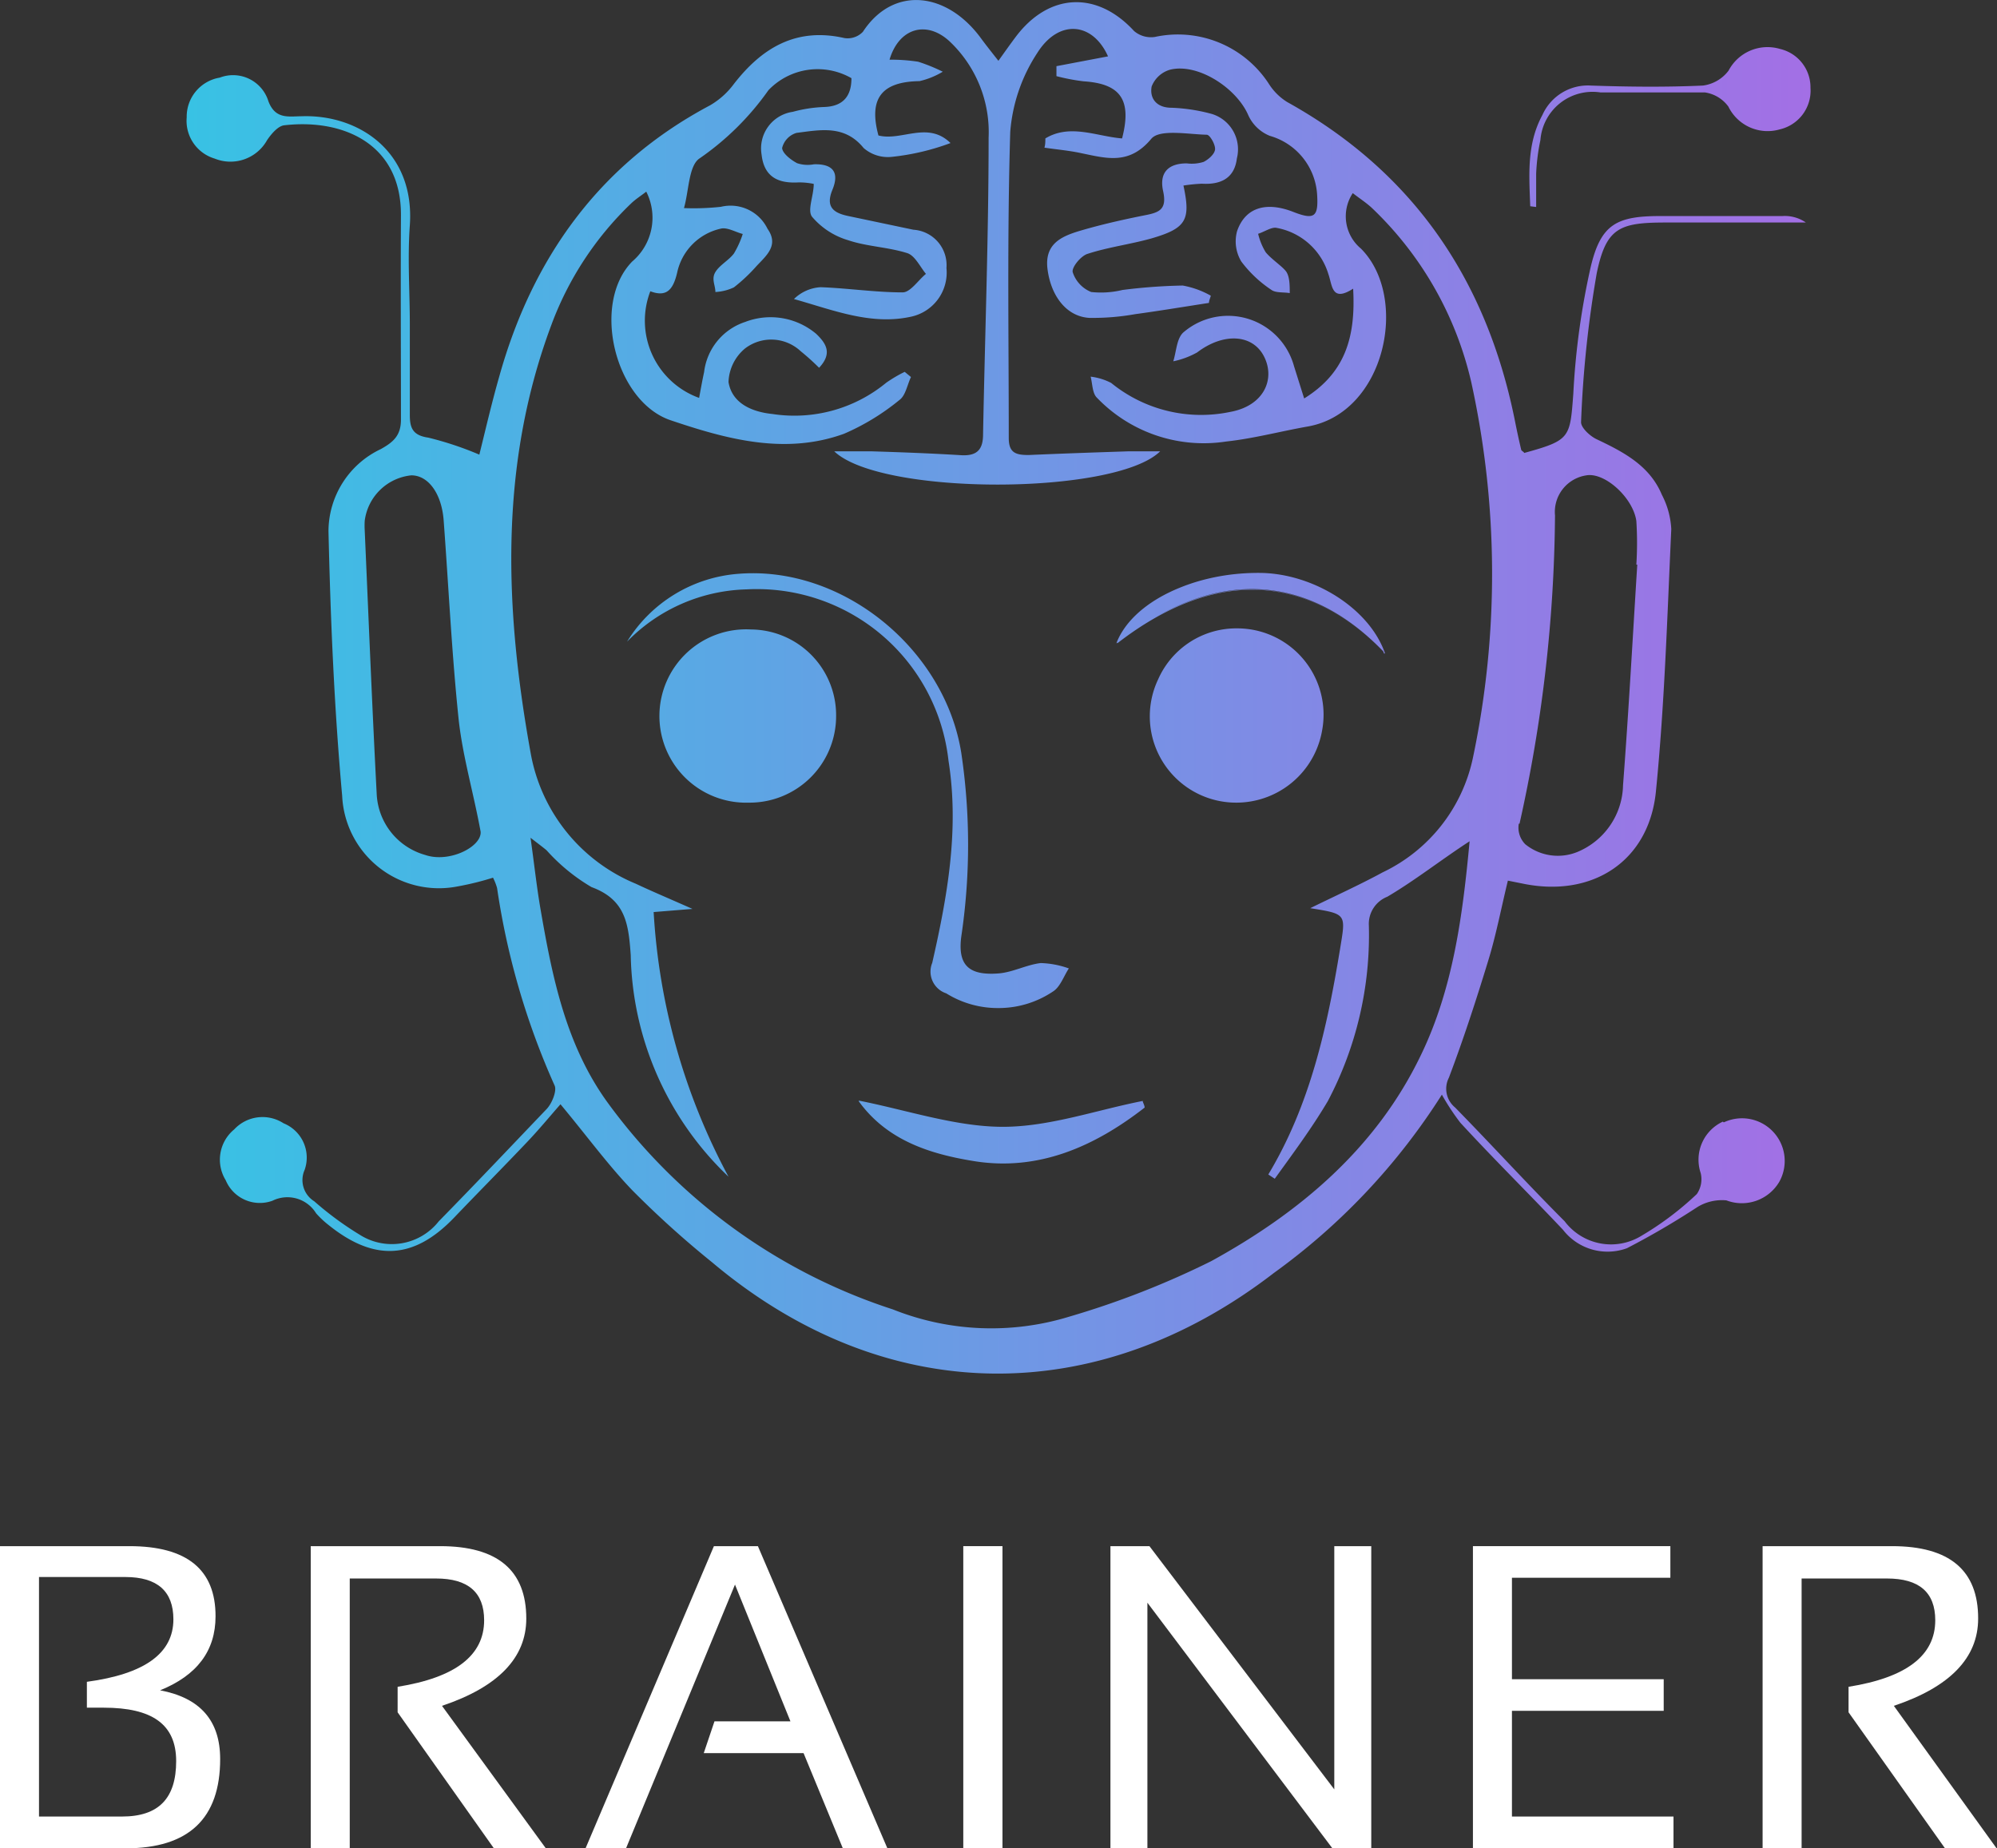
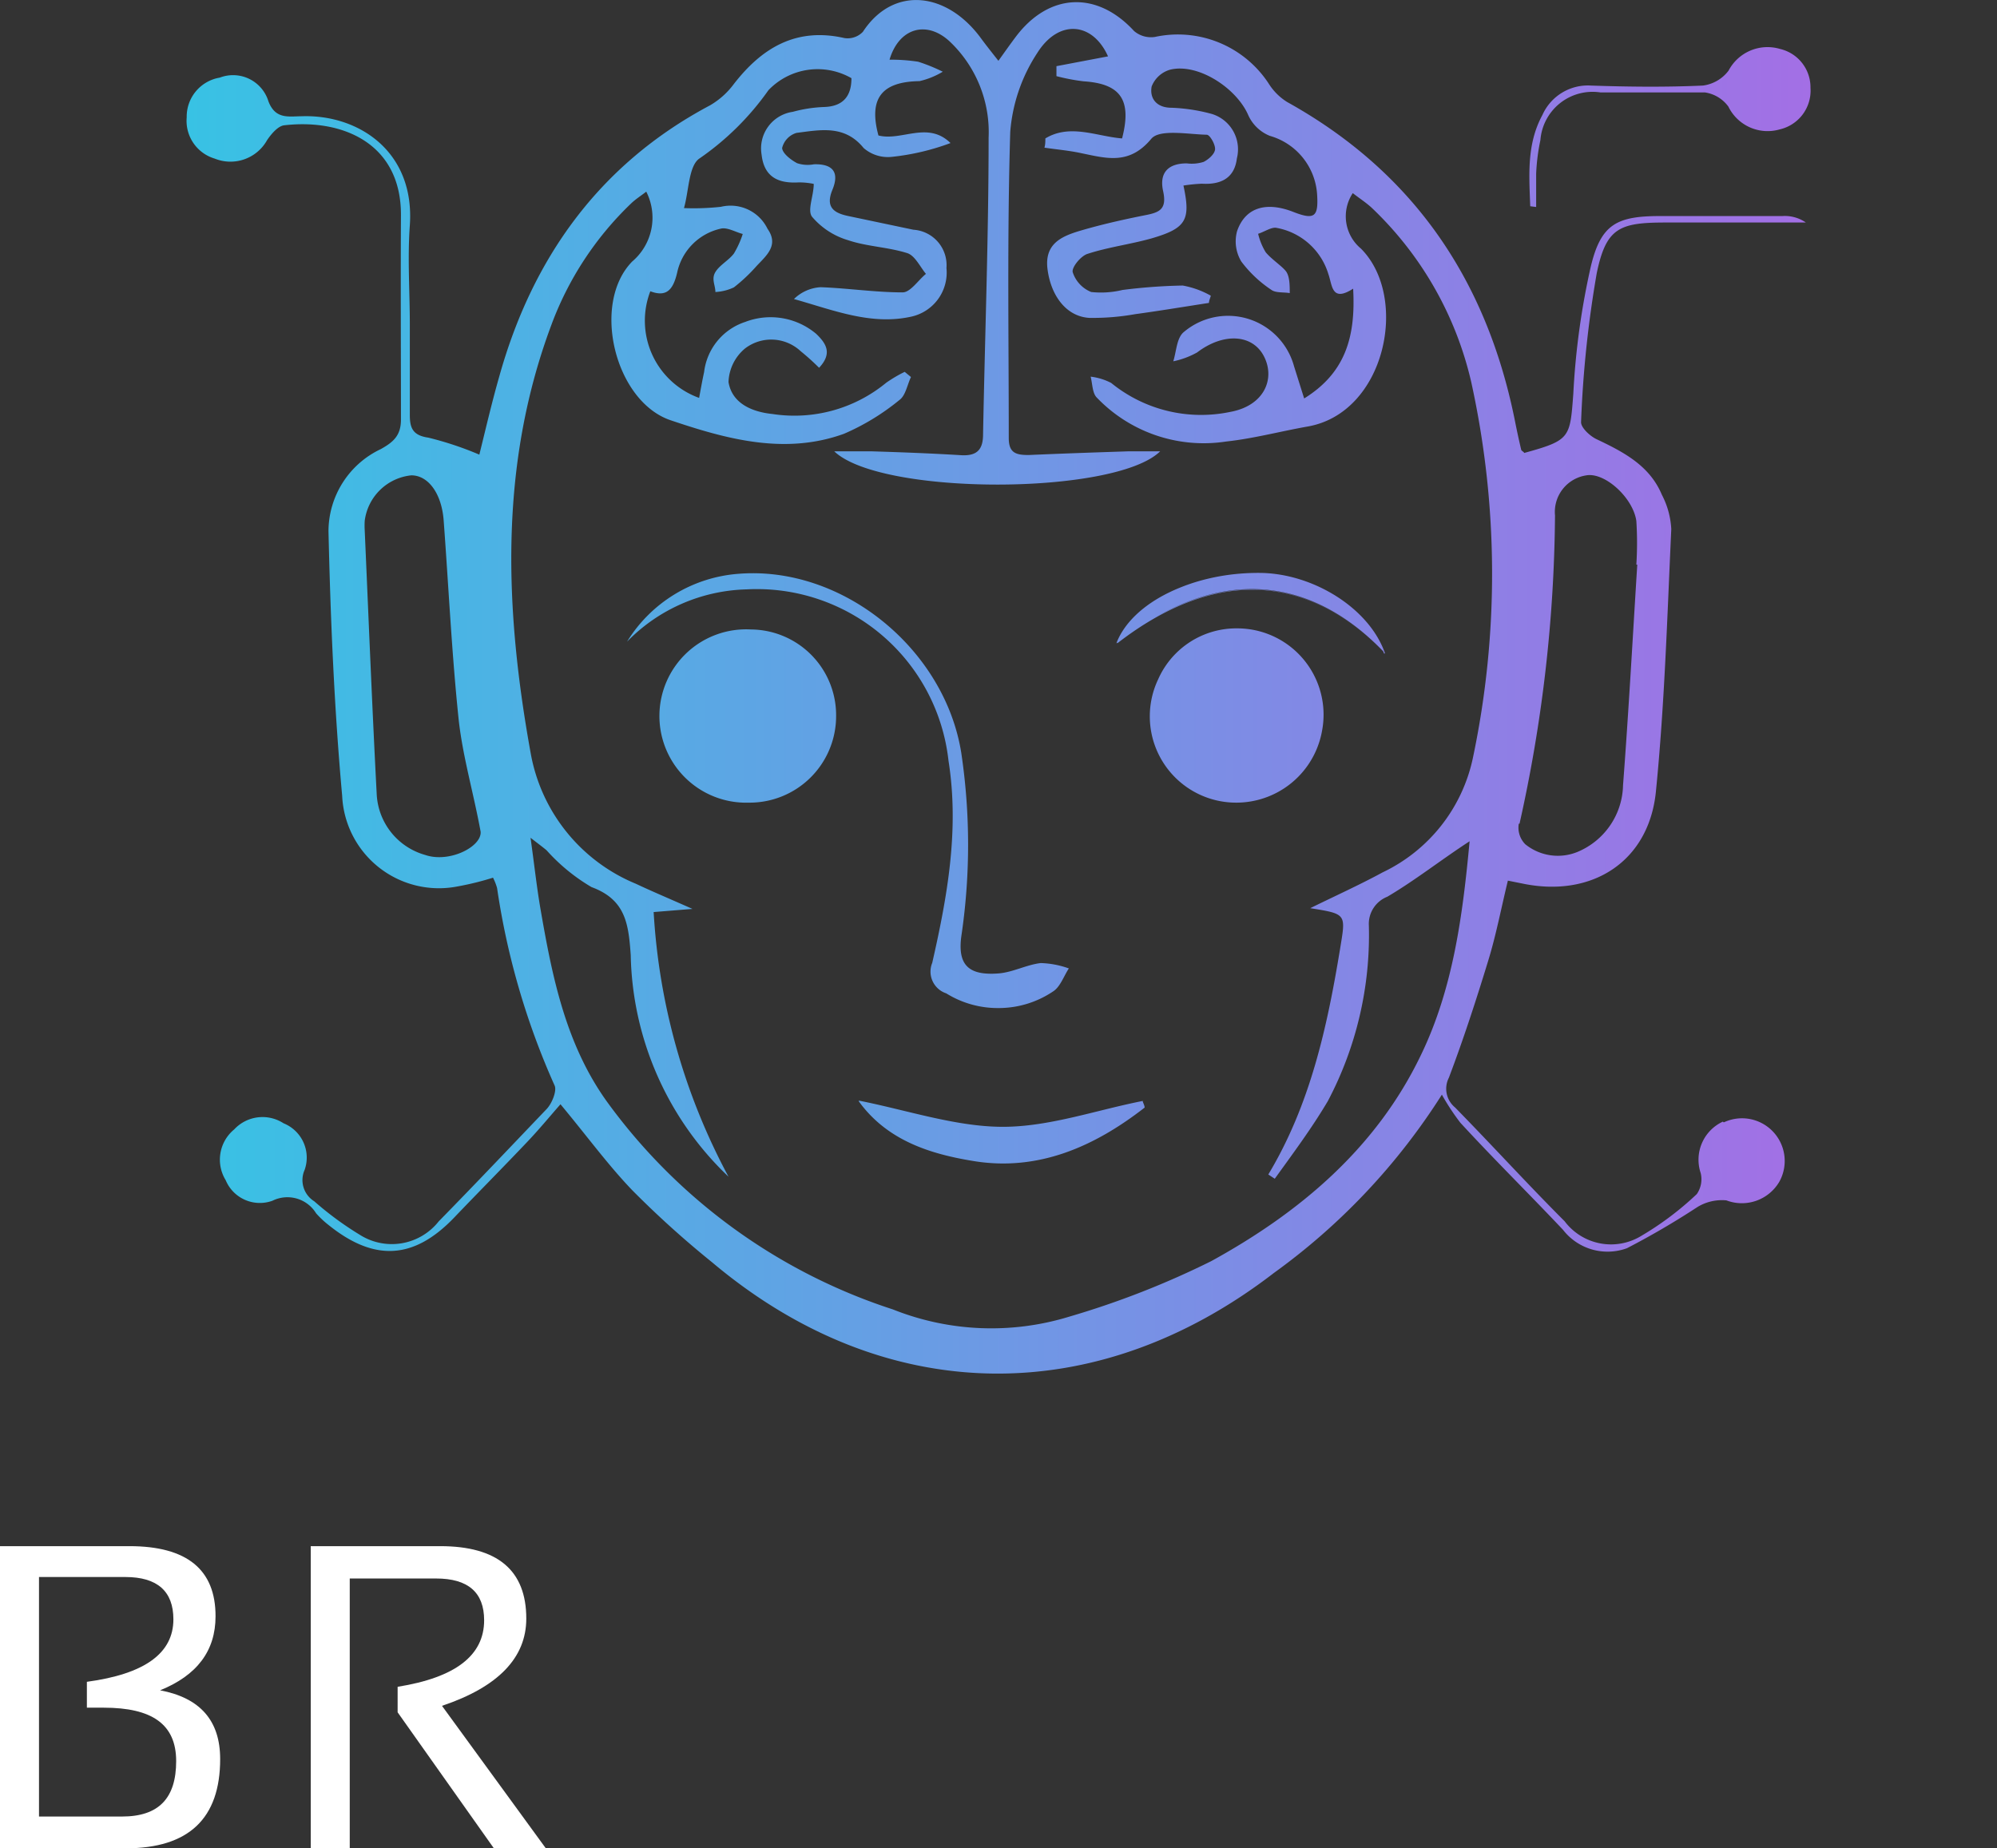
<svg xmlns="http://www.w3.org/2000/svg" width="108.03" height="100" viewBox="0 0 108.03 100">
  <rect x="0" y="0" width="108.03" height="100" fill="#333333" stroke="none" />
  <defs>
    <style> .cls-1 { fill: #fff; } .cls-2 { fill: url(#linear-gradient); } </style>
    <linearGradient id="linear-gradient" x1="10.09" y1="37.15" x2="97.94" y2="37.15" gradientUnits="userSpaceOnUse">
      <stop offset="0" stop-color="#38c2e4" />
      <stop offset="1" stop-color="#a36fe5" />
    </linearGradient>
  </defs>
  <g id="Layer_2" data-name="Layer 2">
    <g id="Layer_1-2" data-name="Layer 1">
      <g>
        <g>
          <path class="cls-1" d="M0,100V83.66H7q4.67,0,4.66,3.8,0,2.79-3,4c2.17.41,3.25,1.64,3.25,3.72q0,4.83-5.11,4.83Zm6.6-1.71c2,0,2.93-1,2.93-3s-1.31-2.89-3.92-2.89H4.7V91c3.12-.42,4.68-1.54,4.68-3.38,0-1.52-.87-2.29-2.6-2.29H2.11V98.29Z" />
          <path class="cls-1" d="M16.81,100V83.66h7q4.66,0,4.66,3.92c0,2.12-1.52,3.7-4.56,4.72l5.61,7.7H26.71l-5.2-7.35V91.27c3.12-.5,4.68-1.69,4.68-3.6,0-1.51-.87-2.26-2.6-2.26H18.92V100Z" />
-           <path class="cls-1" d="M33.87,100H31.68l6.94-16.34H41l7,16.34H45.59l-2.12-5.14h-5.4l.58-1.72h4.11l-3-7.4Z" />
-           <path class="cls-1" d="M54.23,83.66V100H52.11V83.66Z" />
-           <path class="cls-1" d="M60.07,100V83.66h2.11l10,13.16V83.66h2V100H72.07l-10-13.28V100Z" />
-           <path class="cls-1" d="M90.36,83.66v1.71H81.79v5.49H90v1.71H81.79v5.72h8.74V100H79.68V83.66Z" />
-           <path class="cls-1" d="M95.35,100V83.66h7q4.67,0,4.66,3.92c0,2.12-1.52,3.7-4.56,4.72L108,100h-2.79L100,92.65V91.27c3.13-.5,4.69-1.69,4.69-3.6,0-1.51-.87-2.26-2.61-2.26H97.46V100Z" />
        </g>
        <path class="cls-2" d="M68.22,31c-3.63-.05-6.93,1.56-7.78,3.79,5.74-4.49,10.75-3.39,14.48.55C74.07,32.91,71.06,31.05,68.22,31Zm-1.3,3a4.62,4.62,0,0,0-4.66,4.67,4.67,4.67,0,1,0,4.66-4.67Zm-5.1,25.57c-2.54.5-5.08,1.41-7.61,1.4s-5.17-.91-7.76-1.42c1.53,2.13,3.87,2.86,6.2,3.24,3.51.58,6.56-.78,9.27-2.89C61.89,59.85,61.85,59.74,61.82,59.63ZM56.3,52.11c-.77.09-1.51.5-2.28.56-1.67.13-2.25-.49-2-2.12A33.66,33.66,0,0,0,52,40.73c-.9-5.62-6.43-10.15-12.08-9.68a7.76,7.76,0,0,0-6,3.67,9.36,9.36,0,0,1,6.47-2.83,10.43,10.43,0,0,1,10.92,9.27c.59,3.73-.06,7.34-.88,10.94a1.24,1.24,0,0,0,.76,1.65,5.27,5.27,0,0,0,5.72-.1c.39-.24.58-.82.86-1.25A4.92,4.92,0,0,0,56.3,52.11ZM68.22,31c-3.63-.05-6.93,1.56-7.78,3.79,5.74-4.49,10.75-3.39,14.48.55C74.07,32.91,71.06,31.05,68.22,31Zm-1.3,3a4.62,4.62,0,0,0-4.66,4.67,4.67,4.67,0,1,0,4.66-4.67ZM54.21,61c-2.58,0-5.17-.91-7.76-1.42,1.53,2.13,3.87,2.86,6.2,3.24,3.51.58,6.56-.78,9.27-2.89,0-.11-.07-.22-.1-.33C59.28,60.13,56.74,61,54.21,61ZM51.36,41.16c.59,3.73-.06,7.34-.88,10.94a1.24,1.24,0,0,0,.76,1.65,5.27,5.27,0,0,0,5.72-.1c.39-.24.58-.82.86-1.25a4.92,4.92,0,0,0-1.52-.29c-.77.09-1.51.5-2.28.56-1.67.13-2.25-.49-2-2.12A33.66,33.66,0,0,0,52,40.73c-.9-5.62-6.43-10.15-12.08-9.68a7.76,7.76,0,0,0-6,3.67,9.36,9.36,0,0,1,6.47-2.83A10.43,10.43,0,0,1,51.36,41.16ZM93.2,60.69A2.27,2.27,0,0,0,92,63.47a1.41,1.41,0,0,1-.21,1.14,16.59,16.59,0,0,1-3,2.26,3.14,3.14,0,0,1-4.15-.79c-2-2-3.93-4.12-5.93-6.16a1.31,1.31,0,0,1-.33-1.61c.79-2.09,1.48-4.21,2.13-6.34.42-1.37.69-2.79,1.06-4.32l.8.16c3.75.78,6.84-1.19,7.21-5,.47-4.71.61-9.45.83-14.18a4.51,4.51,0,0,0-.51-1.86c-.66-1.58-2.07-2.31-3.52-3-.37-.17-.87-.64-.85-.94a60,60,0,0,1,.85-8.06c.51-2.44,1.22-2.73,3.72-2.73h7.59a2,2,0,0,0-1.27-.35H89.82c-2.37,0-3.22.44-3.77,2.76a40.44,40.44,0,0,0-.94,6.86c-.18,2.39-.16,2.51-2.66,3.2,0-.06-.15-.11-.16-.18-.13-.55-.25-1.11-.36-1.67-1.54-7.55-5.49-13.36-12.3-17.14a3.13,3.13,0,0,1-1-1A5.87,5.87,0,0,0,62.47,2a1.41,1.41,0,0,1-1.12-.32c-2-2.18-4.6-2.08-6.4.31-.3.4-.59.81-.94,1.3-.37-.47-.64-.81-.9-1.16C51.26-.45,48.33-.8,46.68,1.72a1.14,1.14,0,0,1-1,.34c-2.63-.6-4.49.55-6,2.51A4.29,4.29,0,0,1,38.41,5.7C32.4,8.89,28.78,14,27,20.4c-.4,1.4-.73,2.83-1.07,4.2a17.82,17.82,0,0,0-2.76-.92c-.83-.12-1-.51-1-1.22,0-1.63,0-3.25,0-4.87,0-1.8-.13-3.61,0-5.4.28-4-2.78-6-5.83-5.9-.71,0-1.44.19-1.82-.81A2,2,0,0,0,11.89,4.2,2.14,2.14,0,0,0,10.1,6.35a2.13,2.13,0,0,0,1.51,2.23,2.27,2.27,0,0,0,2.84-1c.23-.34.59-.76.92-.8,3.19-.37,6.34,1,6.32,4.87s0,7.37,0,11.06c0,.87-.43,1.22-1.09,1.59a4.93,4.93,0,0,0-2.83,4.44c.11,4.78.31,9.56.74,14.32a5.24,5.24,0,0,0,6.26,4.9,15.48,15.48,0,0,0,1.9-.47,3,3,0,0,1,.22.56A40.51,40.51,0,0,0,30,58.73c.14.29-.15,1-.44,1.29-1.91,2-3.87,4.07-5.83,6.07a3.23,3.23,0,0,1-4.27.72A17.44,17.44,0,0,1,17,65a1.35,1.35,0,0,1-.52-1.7,2,2,0,0,0-1.14-2.52,2.09,2.09,0,0,0-2.67.33,2.12,2.12,0,0,0-.46,2.75,2,2,0,0,0,2.53,1.11,1.82,1.82,0,0,1,2.36.68,5,5,0,0,0,.67.63c2.48,2,4.62,1.87,6.79-.39,1.3-1.36,2.63-2.7,3.93-4.07.65-.68,1.25-1.41,1.83-2.07,1.45,1.74,2.58,3.3,3.91,4.68a52.56,52.56,0,0,0,4.29,3.87c9.33,7.86,20.76,8,30.39.58A34.94,34.94,0,0,0,78,59.23a12.53,12.53,0,0,0,1,1.52c1.84,2,3.72,3.85,5.55,5.79a3.05,3.05,0,0,0,3.46,1,42.74,42.74,0,0,0,3.8-2.22,2.54,2.54,0,0,1,1.58-.37,2.35,2.35,0,0,0,2.86-1,2.31,2.31,0,0,0-3-3.22Zm-11-16.12a78.72,78.72,0,0,0,1.92-16.68,2,2,0,0,1,1.7-2.17c1-.17,2.52,1.21,2.7,2.47a18.57,18.57,0,0,1,0,2.36h.05c-.25,4-.47,8-.77,11.94a4,4,0,0,1-2.45,3.6,2.8,2.8,0,0,1-2.84-.41A1.28,1.28,0,0,1,82.16,44.57ZM23,46.26A3.6,3.6,0,0,1,20.38,43c-.25-4.77-.44-9.54-.65-14.3a4.35,4.35,0,0,1,0-.52,2.83,2.83,0,0,1,2.52-2.46c.93,0,1.64,1,1.75,2.43.27,3.62.44,7.25.82,10.86C25.05,41,25.61,42.88,26,45,26.07,45.81,24.31,46.71,23,46.26ZM76.87,57.08c-2.42,5.05-6.56,8.53-11.35,11.16a46.66,46.66,0,0,1-7.67,3,14.37,14.37,0,0,1-9.55-.39A30.88,30.88,0,0,1,32.82,59.59c-2.21-3.09-2.94-6.7-3.57-10.34-.21-1.2-.34-2.42-.55-3.92.45.35.67.51.87.68A10.16,10.16,0,0,0,32,48c1.85.68,2,2,2.12,3.67a17,17,0,0,0,5.29,12,34.42,34.42,0,0,1-4.05-14.32l2.1-.17c-1.26-.56-2.17-.94-3.06-1.36a9.43,9.43,0,0,1-5.68-7c-1.42-7.81-1.74-15.61,1.1-23.22A17.51,17.51,0,0,1,34.15,11c.24-.23.53-.41.81-.63a3.11,3.11,0,0,1-.76,3.78c-2.23,2.28-.94,7.57,2.08,8.59s6.18,1.89,9.38.73a12.57,12.57,0,0,0,3-1.83c.33-.24.42-.82.62-1.24l-.34-.28a7.44,7.44,0,0,0-1,.59,7.81,7.81,0,0,1-6.16,1.69c-1.08-.11-2.18-.56-2.37-1.73a2.47,2.47,0,0,1,.9-1.82,2.33,2.33,0,0,1,3,.15,13,13,0,0,1,1,.9c.72-.77.4-1.3-.15-1.83a3.83,3.83,0,0,0-3.85-.65,3.26,3.26,0,0,0-2.22,2.71c-.1.46-.18.91-.27,1.4a4.44,4.44,0,0,1-2.64-5.77c.87.33,1.23-.07,1.45-1A3.1,3.1,0,0,1,39,12.37c.35-.08.79.19,1.18.29a5.11,5.11,0,0,1-.48,1.06c-.28.37-.77.62-1,1s0,.71,0,1.08a2.66,2.66,0,0,0,1-.25,9.1,9.1,0,0,0,1.24-1.17c.54-.57,1.2-1.12.58-2A2.22,2.22,0,0,0,39,11.19a13.5,13.5,0,0,1-2,.07c.27-.93.25-2.32.86-2.7a14.91,14.91,0,0,0,3.71-3.68,3.68,3.68,0,0,1,4.49-.65c0,.93-.41,1.53-1.49,1.56a7.43,7.43,0,0,0-1.68.26A2,2,0,0,0,41.2,8.37c.14,1.25.95,1.56,2,1.5a3.93,3.93,0,0,1,.82.08c0,.65-.36,1.43-.09,1.78A4.06,4.06,0,0,0,45.89,13c1,.34,2.17.37,3.2.7.41.14.68.73,1,1.12-.42.34-.84,1-1.26,1-1.48,0-3-.23-4.44-.28a2.25,2.25,0,0,0-1.44.64c2.13.6,4.18,1.44,6.36.95A2.44,2.44,0,0,0,51.2,14.5a1.92,1.92,0,0,0-1.79-2.07l-3.47-.73c-.8-.16-1.31-.46-.91-1.43s0-1.41-1-1.38a1.82,1.82,0,0,1-.91-.06c-.34-.18-.79-.53-.81-.82a1.13,1.13,0,0,1,.78-.82c1.28-.16,2.6-.45,3.63.82a2,2,0,0,0,1.5.48,12.94,12.94,0,0,0,3.2-.75c-1.24-1.21-2.64-.09-3.9-.41-.54-2,.17-2.91,2.22-2.94A4.28,4.28,0,0,0,51,3.88a9.5,9.5,0,0,0-1.33-.54,9.67,9.67,0,0,0-1.55-.11c.51-1.72,2-2.14,3.24-1a6.75,6.75,0,0,1,2.12,5.22c0,5.34-.2,10.69-.3,16.05,0,.84-.34,1.18-1.19,1.13-1.62-.1-3.24-.16-4.86-.21-.58,0-1.17,0-2,0,2.51,2.41,15.2,2.39,17.63,0-.73,0-1.22,0-1.71,0-1.8.06-3.6.12-5.39.2-.66,0-1.09-.08-1.09-.91,0-5.52-.09-11,.08-16.57a9.05,9.05,0,0,1,1.46-4.27c1.16-1.85,3-1.68,3.83.18l-2.79.53c0,.18,0,.36,0,.54a10.87,10.87,0,0,0,1.47.28c2,.13,2.62,1,2.08,3.09-1.38-.11-2.81-.81-4.15,0,0,.16,0,.33-.05.5.68.1,1.37.16,2,.3,1.37.28,2.59.65,3.78-.78.45-.54,2-.24,3-.22.17,0,.47.53.45.79s-.36.55-.62.68a2.12,2.12,0,0,1-.91.08c-1,0-1.5.5-1.28,1.5s-.21,1.16-1,1.31c-1.2.24-2.4.51-3.57.86-.94.29-1.83.69-1.69,2,.17,1.46,1,2.61,2.26,2.69A13,13,0,0,0,61.4,17c1.32-.18,2.64-.4,4-.61,0-.13.07-.26.1-.39a4.81,4.81,0,0,0-1.52-.55,30,30,0,0,0-3.26.24,4.92,4.92,0,0,1-1.69.11,1.73,1.73,0,0,1-1-1.07c-.07-.26.45-.9.82-1,1.11-.36,2.3-.51,3.44-.83,1.89-.55,2.13-1,1.73-2.86a8.85,8.85,0,0,1,1-.1c1,.06,1.76-.28,1.89-1.37a2,2,0,0,0-1.34-2.4,9.52,9.52,0,0,0-2.2-.34c-.8,0-1.19-.5-1.07-1.15a1.52,1.52,0,0,1,1-.91c1.51-.37,3.6,1,4.23,2.47a2.17,2.17,0,0,0,1.16,1.11,3.53,3.53,0,0,1,2.56,3.16c.08,1.24-.14,1.41-1.33.94-1.44-.55-2.56-.22-3,1.06a2.11,2.11,0,0,0,.23,1.64,6.58,6.58,0,0,0,1.62,1.53c.24.18.67.12,1,.18,0-.39,0-.85-.17-1.13s-.8-.68-1.13-1.08a3.44,3.44,0,0,1-.41-1c.35-.11.73-.38,1-.32a3.6,3.6,0,0,1,2.8,2.5c.22.62.17,1.54,1.34.79.14,2.56-.39,4.54-2.65,5.94L70,19.81A3.7,3.7,0,0,0,64,18c-.35.34-.36,1-.53,1.55a4.52,4.52,0,0,0,1.29-.48c1.42-1.08,3-1,3.62.22s0,2.67-1.84,3a7.7,7.7,0,0,1-6.43-1.57A3.25,3.25,0,0,0,59,20.38c.1.39.09.89.33,1.13a8,8,0,0,0,7,2.38c1.48-.16,2.93-.55,4.4-.81,4.23-.73,5.52-7,2.89-9.63a2.27,2.27,0,0,1-.44-3c.36.28.7.5,1,.77a18.83,18.83,0,0,1,5.41,9.46A48.31,48.31,0,0,1,79.68,41a8.89,8.89,0,0,1-4.88,6.2c-1.25.68-2.56,1.27-3.92,1.94,2,.32,1.92.31,1.61,2.22-.7,4.25-1.62,8.43-3.88,12.19l.35.23c1-1.39,2-2.73,2.87-4.2a19.24,19.24,0,0,0,2.22-9.5,1.58,1.58,0,0,1,1-1.56c1.51-.89,2.91-2,4.45-3v0c-.11-.08,0,0,0,0h0C79.13,49.48,78.62,53.46,76.87,57.08Zm-2-21.72c-.85-2.45-3.86-4.31-6.7-4.34-3.63-.05-6.93,1.56-7.78,3.79C66.18,30.32,71.19,31.42,74.92,35.36Zm-3.33,3.38a4.67,4.67,0,1,0-4.68,4.69A4.71,4.71,0,0,0,71.59,38.74ZM54.21,61c-2.58,0-5.17-.91-7.76-1.42,1.53,2.13,3.87,2.86,6.2,3.24,3.51.58,6.56-.78,9.27-2.89,0-.11-.07-.22-.1-.33C59.28,60.13,56.74,61,54.21,61ZM51.36,41.16c.59,3.73-.06,7.34-.88,10.94a1.24,1.24,0,0,0,.76,1.65,5.27,5.27,0,0,0,5.72-.1c.39-.24.58-.82.86-1.25a4.92,4.92,0,0,0-1.52-.29c-.77.09-1.51.5-2.28.56-1.67.13-2.25-.49-2-2.12A33.66,33.66,0,0,0,52,40.73c-.9-5.62-6.43-10.15-12.08-9.68a7.76,7.76,0,0,0-6,3.67,9.36,9.36,0,0,1,6.47-2.83A10.43,10.43,0,0,1,51.36,41.16ZM68.22,31c-3.63-.05-6.93,1.56-7.78,3.79,5.74-4.49,10.75-3.39,14.48.55C74.07,32.91,71.06,31.05,68.22,31Zm-1.3,3a4.62,4.62,0,0,0-4.66,4.67,4.67,4.67,0,1,0,4.66-4.67Zm-5.1,25.57c-2.54.5-5.08,1.41-7.61,1.4s-5.17-.91-7.76-1.42c1.53,2.13,3.87,2.86,6.2,3.24,3.51.58,6.56-.78,9.27-2.89C61.89,59.85,61.85,59.74,61.82,59.63ZM56.3,52.11c-.77.09-1.51.5-2.28.56-1.67.13-2.25-.49-2-2.12A33.66,33.66,0,0,0,52,40.73c-.9-5.62-6.43-10.15-12.08-9.68a7.76,7.76,0,0,0-6,3.67,9.36,9.36,0,0,1,6.47-2.83,10.43,10.43,0,0,1,10.92,9.27c.59,3.73-.06,7.34-.88,10.94a1.24,1.24,0,0,0,.76,1.65,5.27,5.27,0,0,0,5.72-.1c.39-.24.58-.82.86-1.25A4.92,4.92,0,0,0,56.3,52.11ZM45.23,38.79a4.68,4.68,0,0,1-4.72,4.64,4.69,4.69,0,1,1,.12-9.37A4.64,4.64,0,0,1,45.23,38.79ZM83.1,11.2c0-.6,0-1.2,0-1.8a11,11,0,0,1,.23-1.82A2.83,2.83,0,0,1,86.57,5c1.89,0,3.77,0,5.65,0a1.91,1.91,0,0,1,1.28.77A2.36,2.36,0,0,0,96.28,7a2.15,2.15,0,0,0,1.66-2.25A2.13,2.13,0,0,0,96.3,2.65a2.38,2.38,0,0,0-2.79,1.17,2.07,2.07,0,0,1-1.39.81c-2,.09-4,.07-6.05,0a2.69,2.69,0,0,0-2.63,1.59c-.86,1.58-.72,3.26-.66,4.94ZM45.23,38.79a4.68,4.68,0,0,1-4.72,4.64,4.69,4.69,0,1,1,.12-9.37A4.64,4.64,0,0,1,45.23,38.79Zm29.69-3.43c-3.73-3.94-8.74-5-14.48-.55.85-2.23,4.15-3.84,7.78-3.79C71.06,31.05,74.07,32.91,74.92,35.36Z" />
      </g>
    </g>
  </g>
</svg>